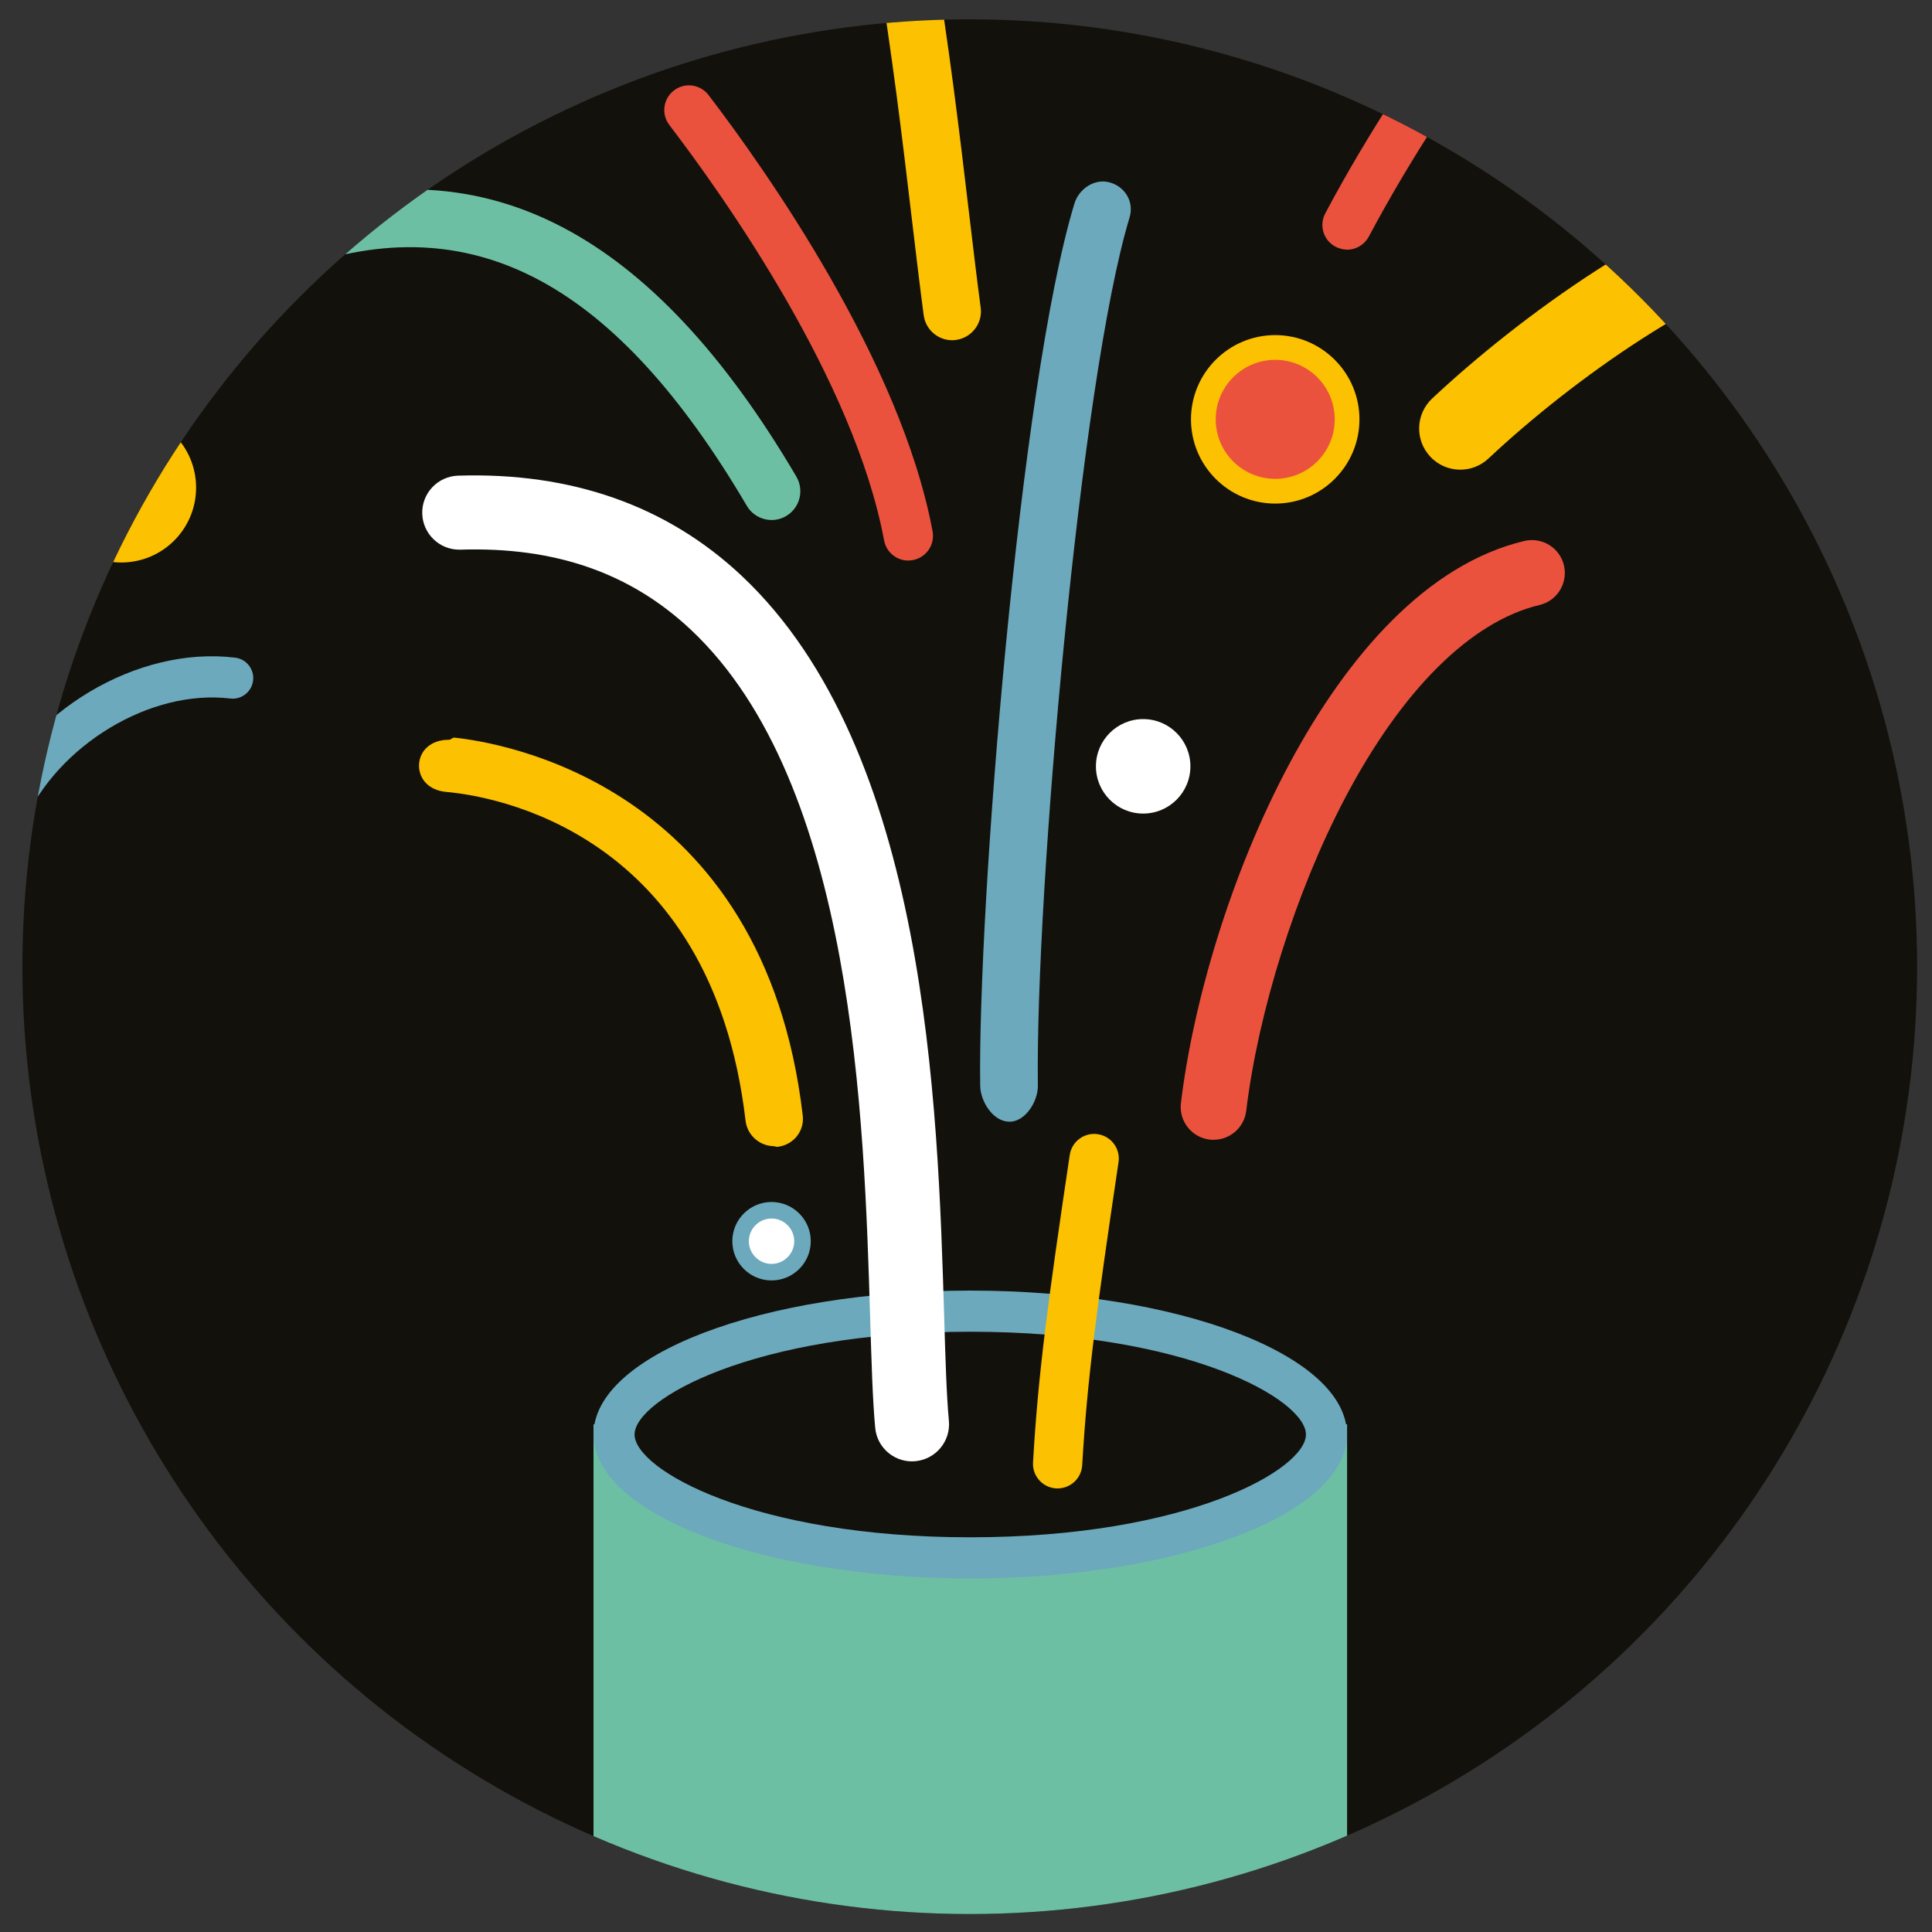
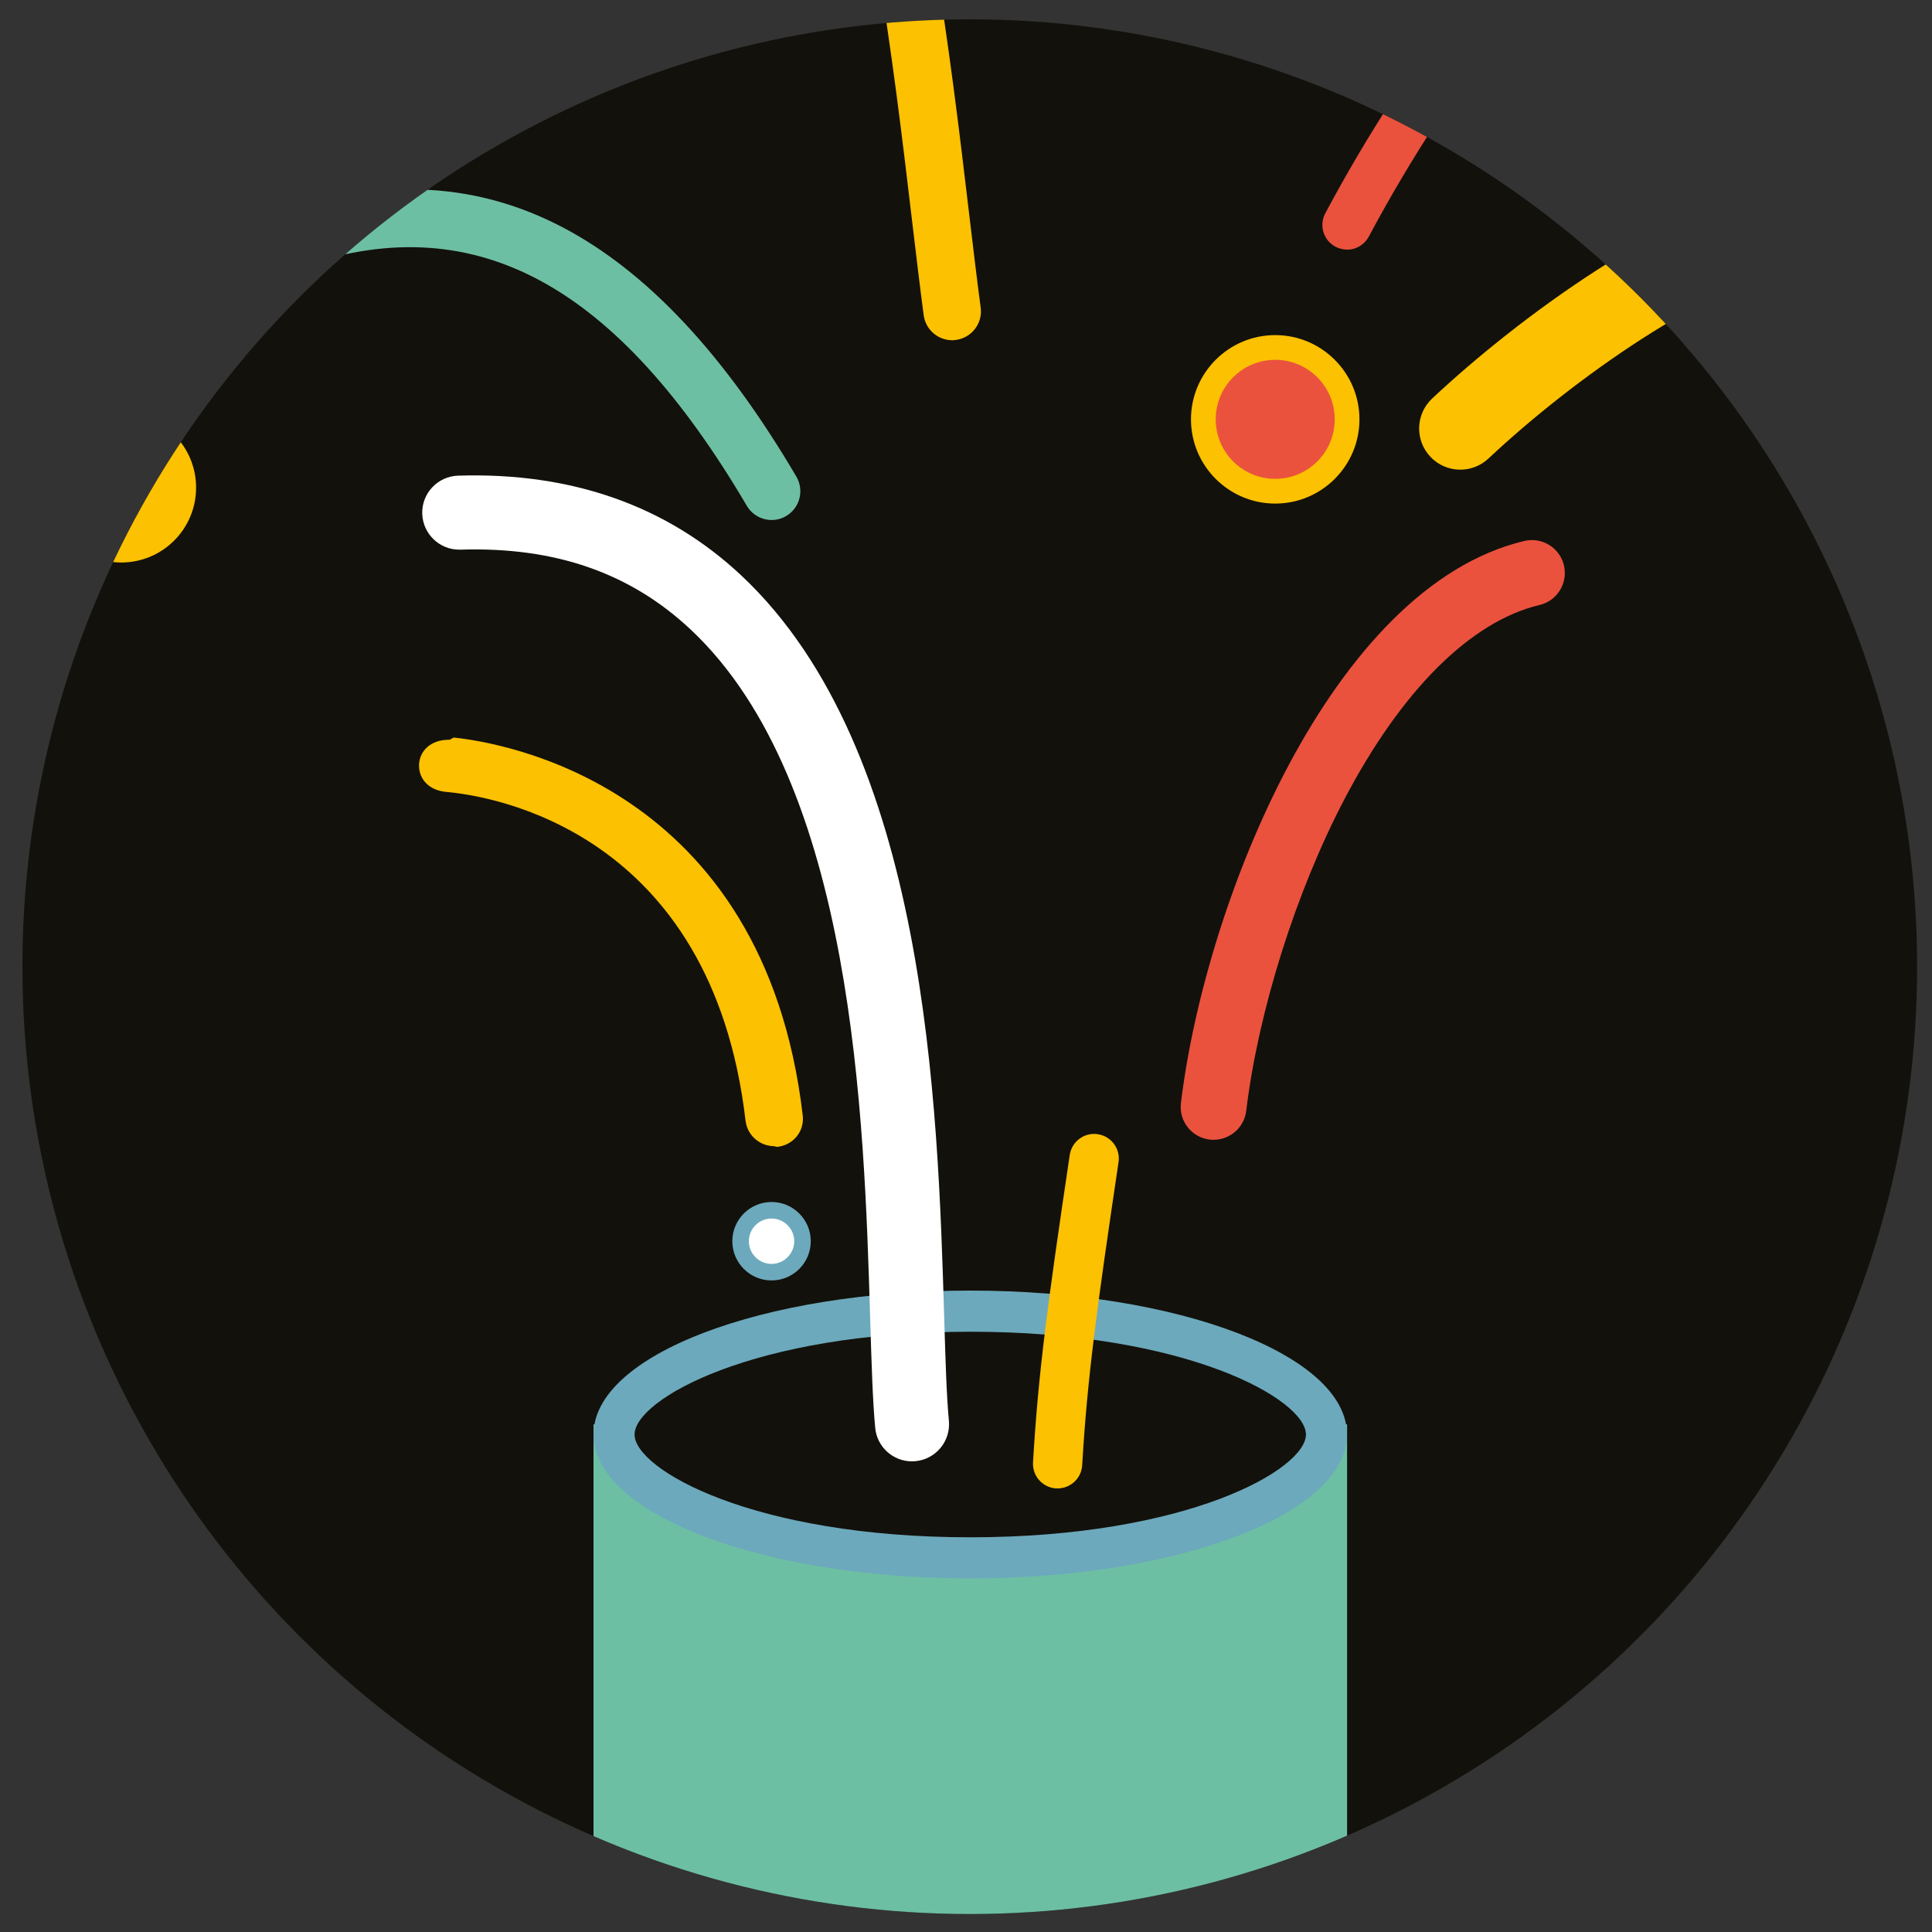
<svg xmlns="http://www.w3.org/2000/svg" viewBox="0 0 200 200">
  <rect x="0" y="0" width="200" height="200" fill="#333333" stroke="none" />
  <clipPath id="a">
    <circle cx="100.39" cy="100.07" r="98.07" />
  </clipPath>
  <clipPath id="b">
    <circle cx="100.39" cy="101.77" r="123.09" />
  </clipPath>
  <circle cx="100.39" cy="100.07" fill="#13110c" r="98.07" />
  <g clip-path="url(#a)">
    <g clip-path="url(#b)">
-       <path d="m61.44 147.45h78.01v128.06h-78.01z" fill="#6dbfa3" />
+       <path d="m61.44 147.45h78.01v128.06h-78.01" fill="#6dbfa3" />
    </g>
    <path d="m100.44 161.26c-21.73 0-36.88-6.73-36.88-12.77s15.14-12.77 36.88-12.77 36.88 6.73 36.88 12.77-15.14 12.77-36.88 12.77z" fill="#13110c" />
    <path d="m100.44 137.86c22.48 0 34.75 7.03 34.75 10.64s-12.26 10.64-34.75 10.64-34.75-7.03-34.75-10.64 12.26-10.64 34.75-10.64m0-4.26c-21.54 0-39 6.67-39 14.9s17.46 14.9 39 14.9 39-6.67 39-14.9-17.46-14.9-39-14.9z" fill="#6ca9bc" />
    <path d="m80.14 118.65c-1.49 0-2.78-1.12-2.96-2.63-3.52-30.12-26.42-33.64-30.98-34.04-1.91-.17-2.88-1.45-2.82-2.84.06-1.38 1.17-2.56 3.09-2.56h.02c.19 0 .38-.26.56-.22 4.71.5 32.03 4.76 36.05 39.12.19 1.63-.98 3.05-2.61 3.24-.12.01-.23-.05-.35-.05z" fill="#fcc100" />
    <path d="m94.41 151.28c-1.96 0-3.63-1.49-3.81-3.48-.27-2.89-.38-6.78-.52-11.29-.62-20.73-1.65-55.42-18.55-71.31-6.26-5.89-14.06-8.61-23.87-8.3-.04 0-.08 0-.12 0-2.06 0-3.76-1.64-3.83-3.71-.07-2.11 1.59-3.88 3.71-3.95 11.76-.37 21.65 3.12 29.36 10.37 19.21 18.07 20.3 54.75 20.96 76.67.13 4.38.24 8.16.49 10.81.19 2.11-1.36 3.97-3.46 4.17-.12.01-.24.02-.36.02z" fill="#fff" />
    <path d="m125.63 117.99c-.14 0-.27 0-.41-.02-1.87-.23-3.2-1.92-2.97-3.79 2.49-20.65 15.51-53.42 35.55-58.18 1.83-.43 3.67.7 4.1 2.53s-.7 3.67-2.53 4.1c-7.13 1.69-14.3 8.84-20.21 20.13-5.02 9.59-8.91 21.94-10.15 32.23-.21 1.73-1.68 3-3.38 3z" fill="#ea523e" />
-     <path d="m104.45 116.11c-1.63 0-2.96-2.08-2.98-3.71-.26-18.51 4.09-72.67 9.75-91.32.48-1.57 2.14-2.66 3.72-2.18s2.47 2.04 1.99 3.62c-5.09 16.79-9.76 70.04-9.49 89.85.02 1.65-1.29 3.75-2.94 3.75h-.04z" fill="#6ca9bc" />
-     <path d="m.49 86.45c-.29 0-.58-.06-.85-.18-1.08-.47-1.57-1.73-1.09-2.8 4.33-9.85 15.66-16.62 25.79-15.39 1.17.14 2 1.2 1.86 2.37s-1.2 2-2.37 1.86c-8.23-.99-17.83 4.78-21.39 12.88-.35.8-1.13 1.27-1.95 1.27z" fill="#6ca9bc" />
-     <path d="m94.03 58.03c-1.21 0-2.28-.86-2.51-2.09-3.09-16.57-16.57-35.59-22.23-43-.86-1.12-.64-2.72.48-3.58s2.72-.64 3.58.48c5.88 7.7 19.9 27.51 23.19 45.16.26 1.39-.66 2.72-2.04 2.98-.16.03-.32.04-.47.04z" fill="#ea523e" />
    <path d="m109.49 154.08s-.1 0-.15 0c-1.41-.08-2.49-1.29-2.4-2.7.53-9.24 1.56-16.79 3.8-31.82.21-1.4 1.51-2.36 2.9-2.15 1.4.21 2.36 1.51 2.15 2.9-2.21 14.87-3.24 22.33-3.76 31.36-.08 1.36-1.2 2.41-2.55 2.41z" fill="#fcc100" />
    <rect fill="#ea523e" height="14.88" rx="4.7" width="14.88" x="124.57" y="35.98" />
    <path d="m132.01 52.13c-4.81 0-8.72-3.91-8.72-8.72s3.91-8.72 8.72-8.72 8.72 3.91 8.72 8.72-3.91 8.72-8.72 8.72zm0-14.88c-3.4 0-6.16 2.76-6.16 6.16s2.76 6.16 6.16 6.16 6.16-2.76 6.16-6.16-2.76-6.16-6.16-6.16z" fill="#fcc100" />
    <circle cx="79.87" cy="128.49" fill="#fff" r="3.21" />
    <path d="m79.87 132.55c-2.24 0-4.06-1.82-4.06-4.06s1.82-4.06 4.06-4.06 4.06 1.82 4.06 4.06-1.82 4.06-4.06 4.06zm0-6.41c-1.3 0-2.35 1.06-2.35 2.35s1.06 2.35 2.35 2.35 2.35-1.06 2.35-2.35-1.06-2.35-2.35-2.35z" fill="#6ca9bc" />
    <circle cx="12.55" cy="50.48" fill="#fcc100" r="7.75" />
-     <circle cx="118.34" cy="79.33" fill="#fff" r="4.89" />
    <path d="m79.88 53.83c-1.02 0-2.02-.53-2.57-1.47-13.45-22.85-27.95-30.77-45.65-24.92-1.56.52-3.25-.33-3.77-1.89s.33-3.25 1.89-3.76c20.53-6.79 37.76 2.22 52.66 27.55.83 1.42.36 3.25-1.06 4.08-.47.28-.99.41-1.51.41z" fill="#6dbfa3" />
    <path d="m151.17 48.62c-1.14 0-2.27-.45-3.11-1.35-1.61-1.72-1.52-4.41.2-6.02 9.06-8.49 24.11-19.45 36.72-22.42 2.3-.54 4.58.88 5.12 3.17s-.88 4.58-3.17 5.12c-10.28 2.42-23.91 11.96-32.85 20.35-.82.77-1.87 1.15-2.91 1.15z" fill="#fcc100" />
    <path d="m98.57 35.22c-1.47 0-2.75-1.09-2.95-2.59-.39-2.94-.79-6.29-1.21-9.83-1.88-15.88-4.45-37.64-10.7-57.25-.5-1.57.37-3.24 1.93-3.74 1.57-.5 3.24.37 3.74 1.93 6.42 20.16 9.03 42.24 10.94 58.36.42 3.52.81 6.84 1.2 9.74.22 1.63-.93 3.13-2.56 3.35-.13.02-.27.03-.4.03z" fill="#fcc100" />
    <path d="m139.45 25.84c-.4 0-.81-.1-1.2-.3-1.25-.66-1.72-2.21-1.06-3.45 8.9-16.76 21.09-31.68 29.75-41.25.95-1.05 2.56-1.13 3.61-.18s1.13 2.56.18 3.61c-8.47 9.36-20.37 23.93-29.03 40.22-.46.86-1.34 1.36-2.26 1.36z" fill="#ea523e" />
  </g>
</svg>